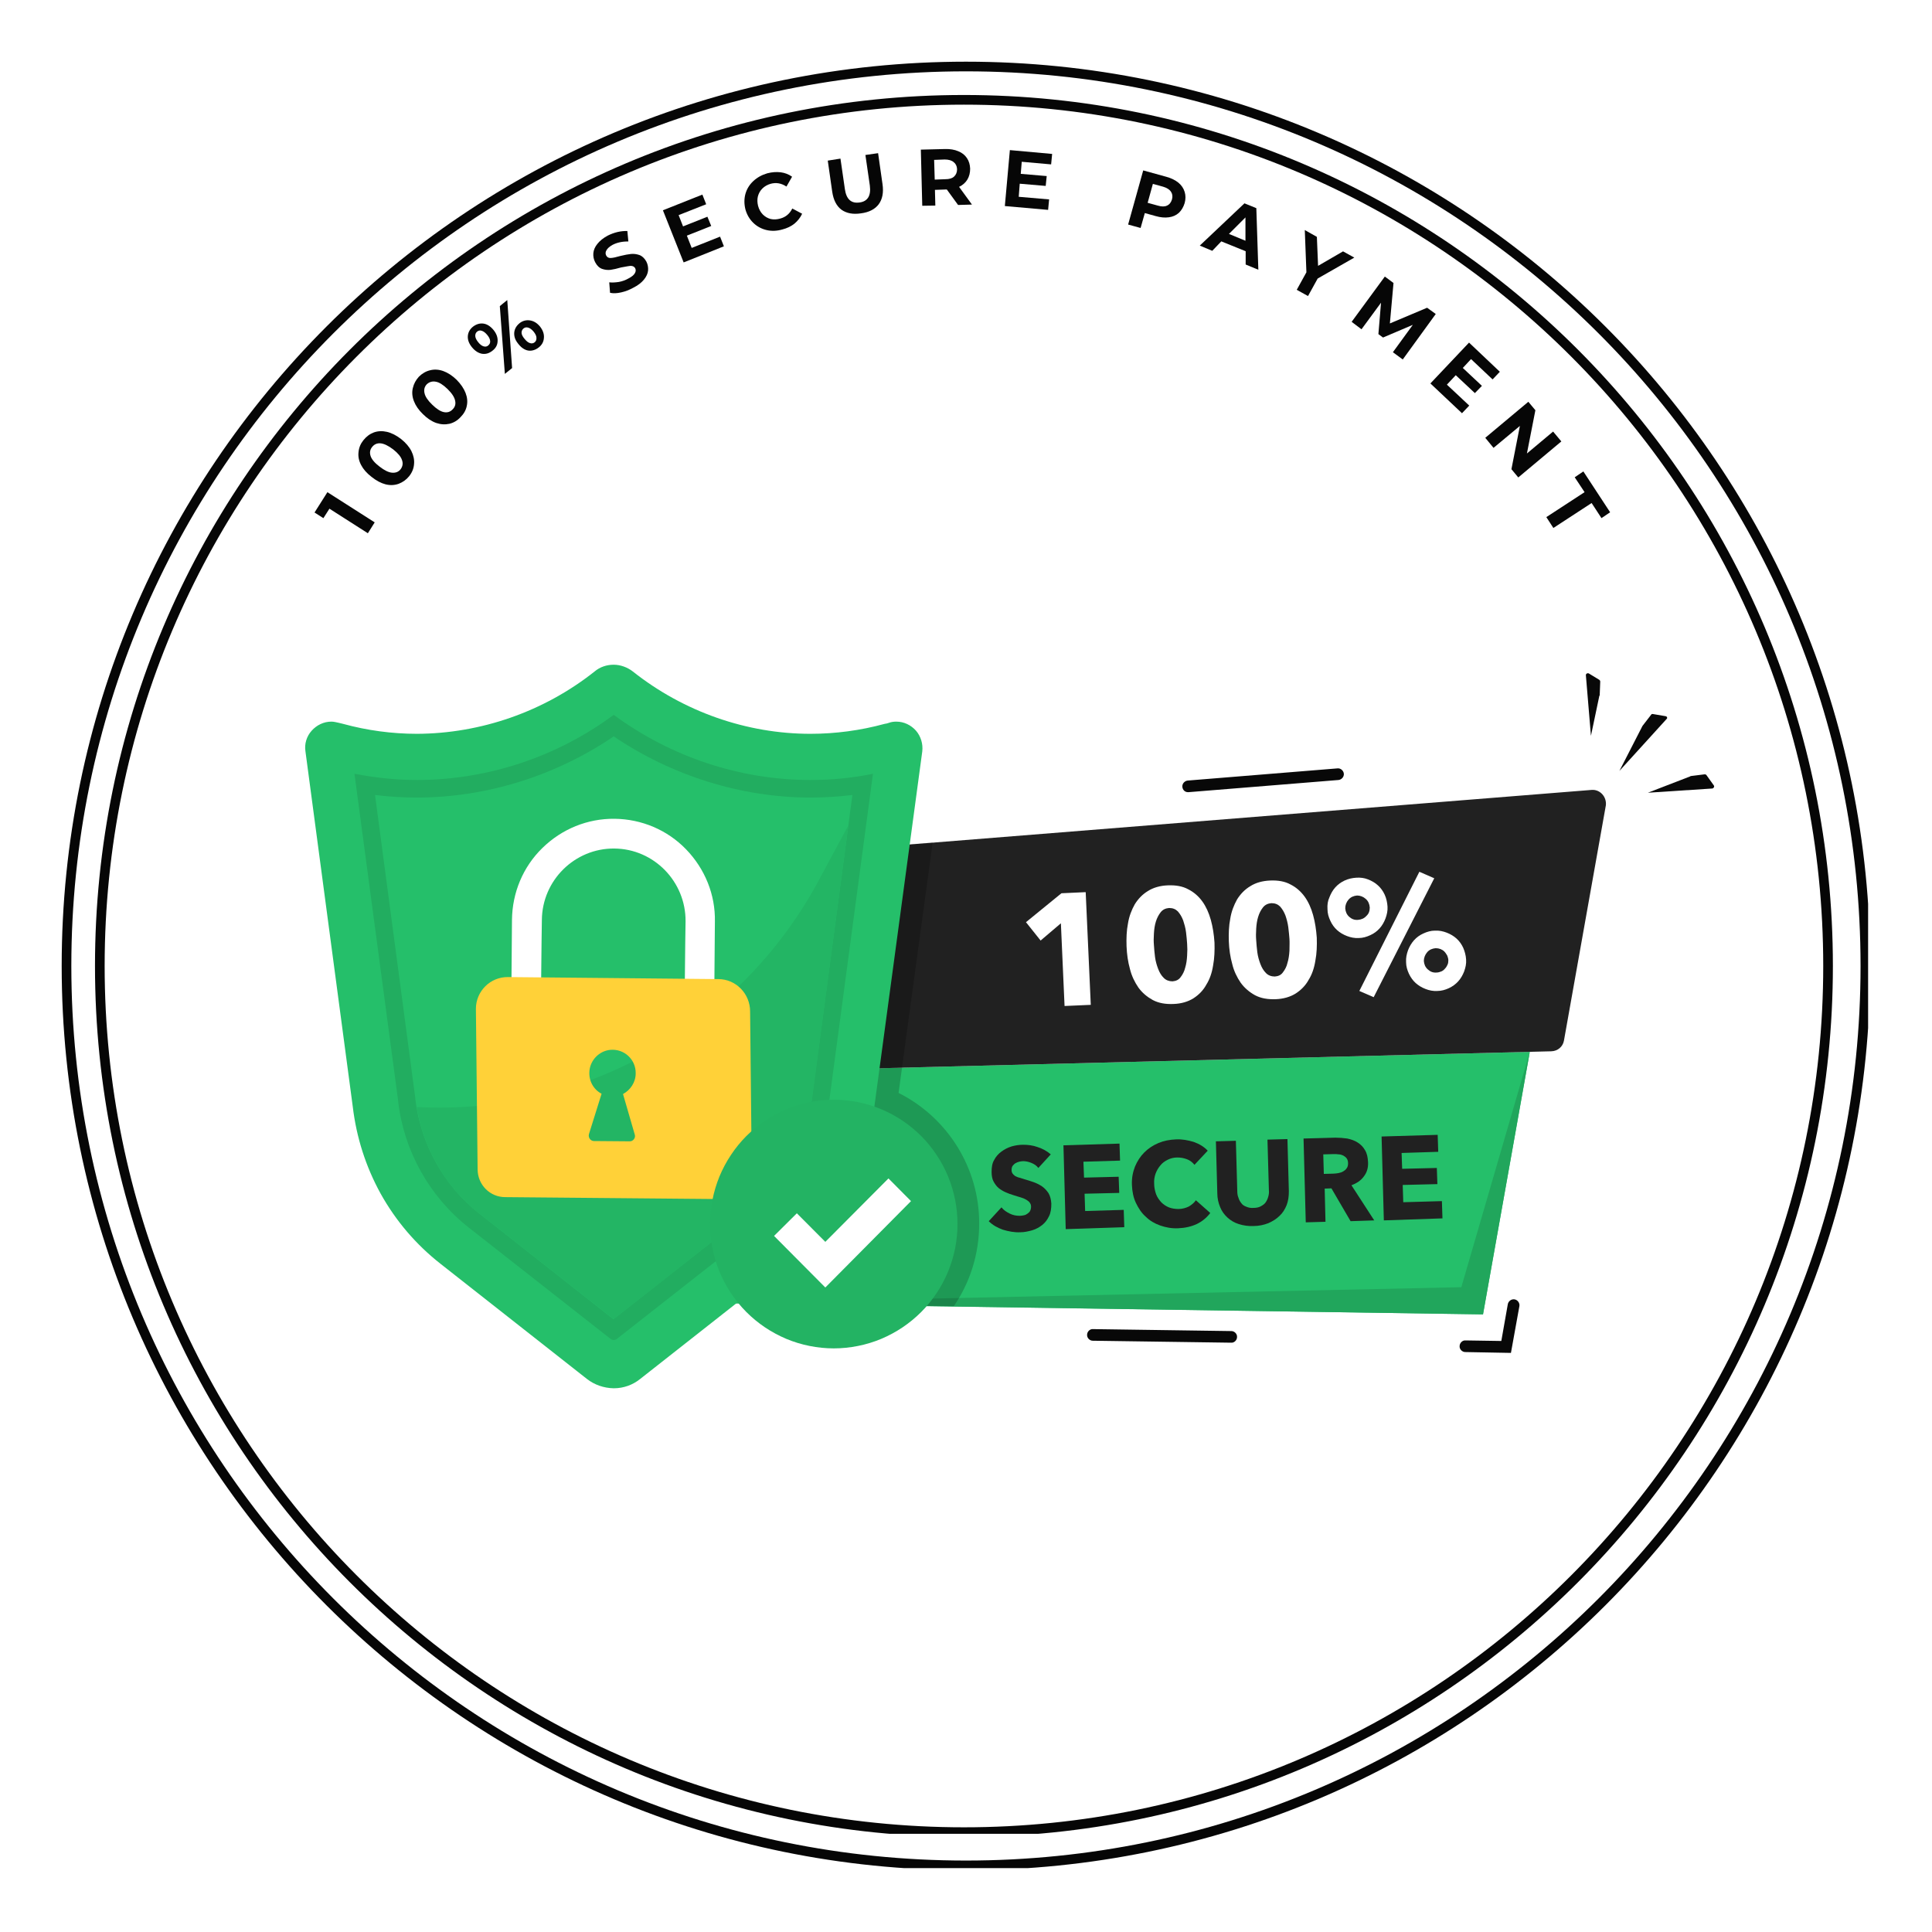
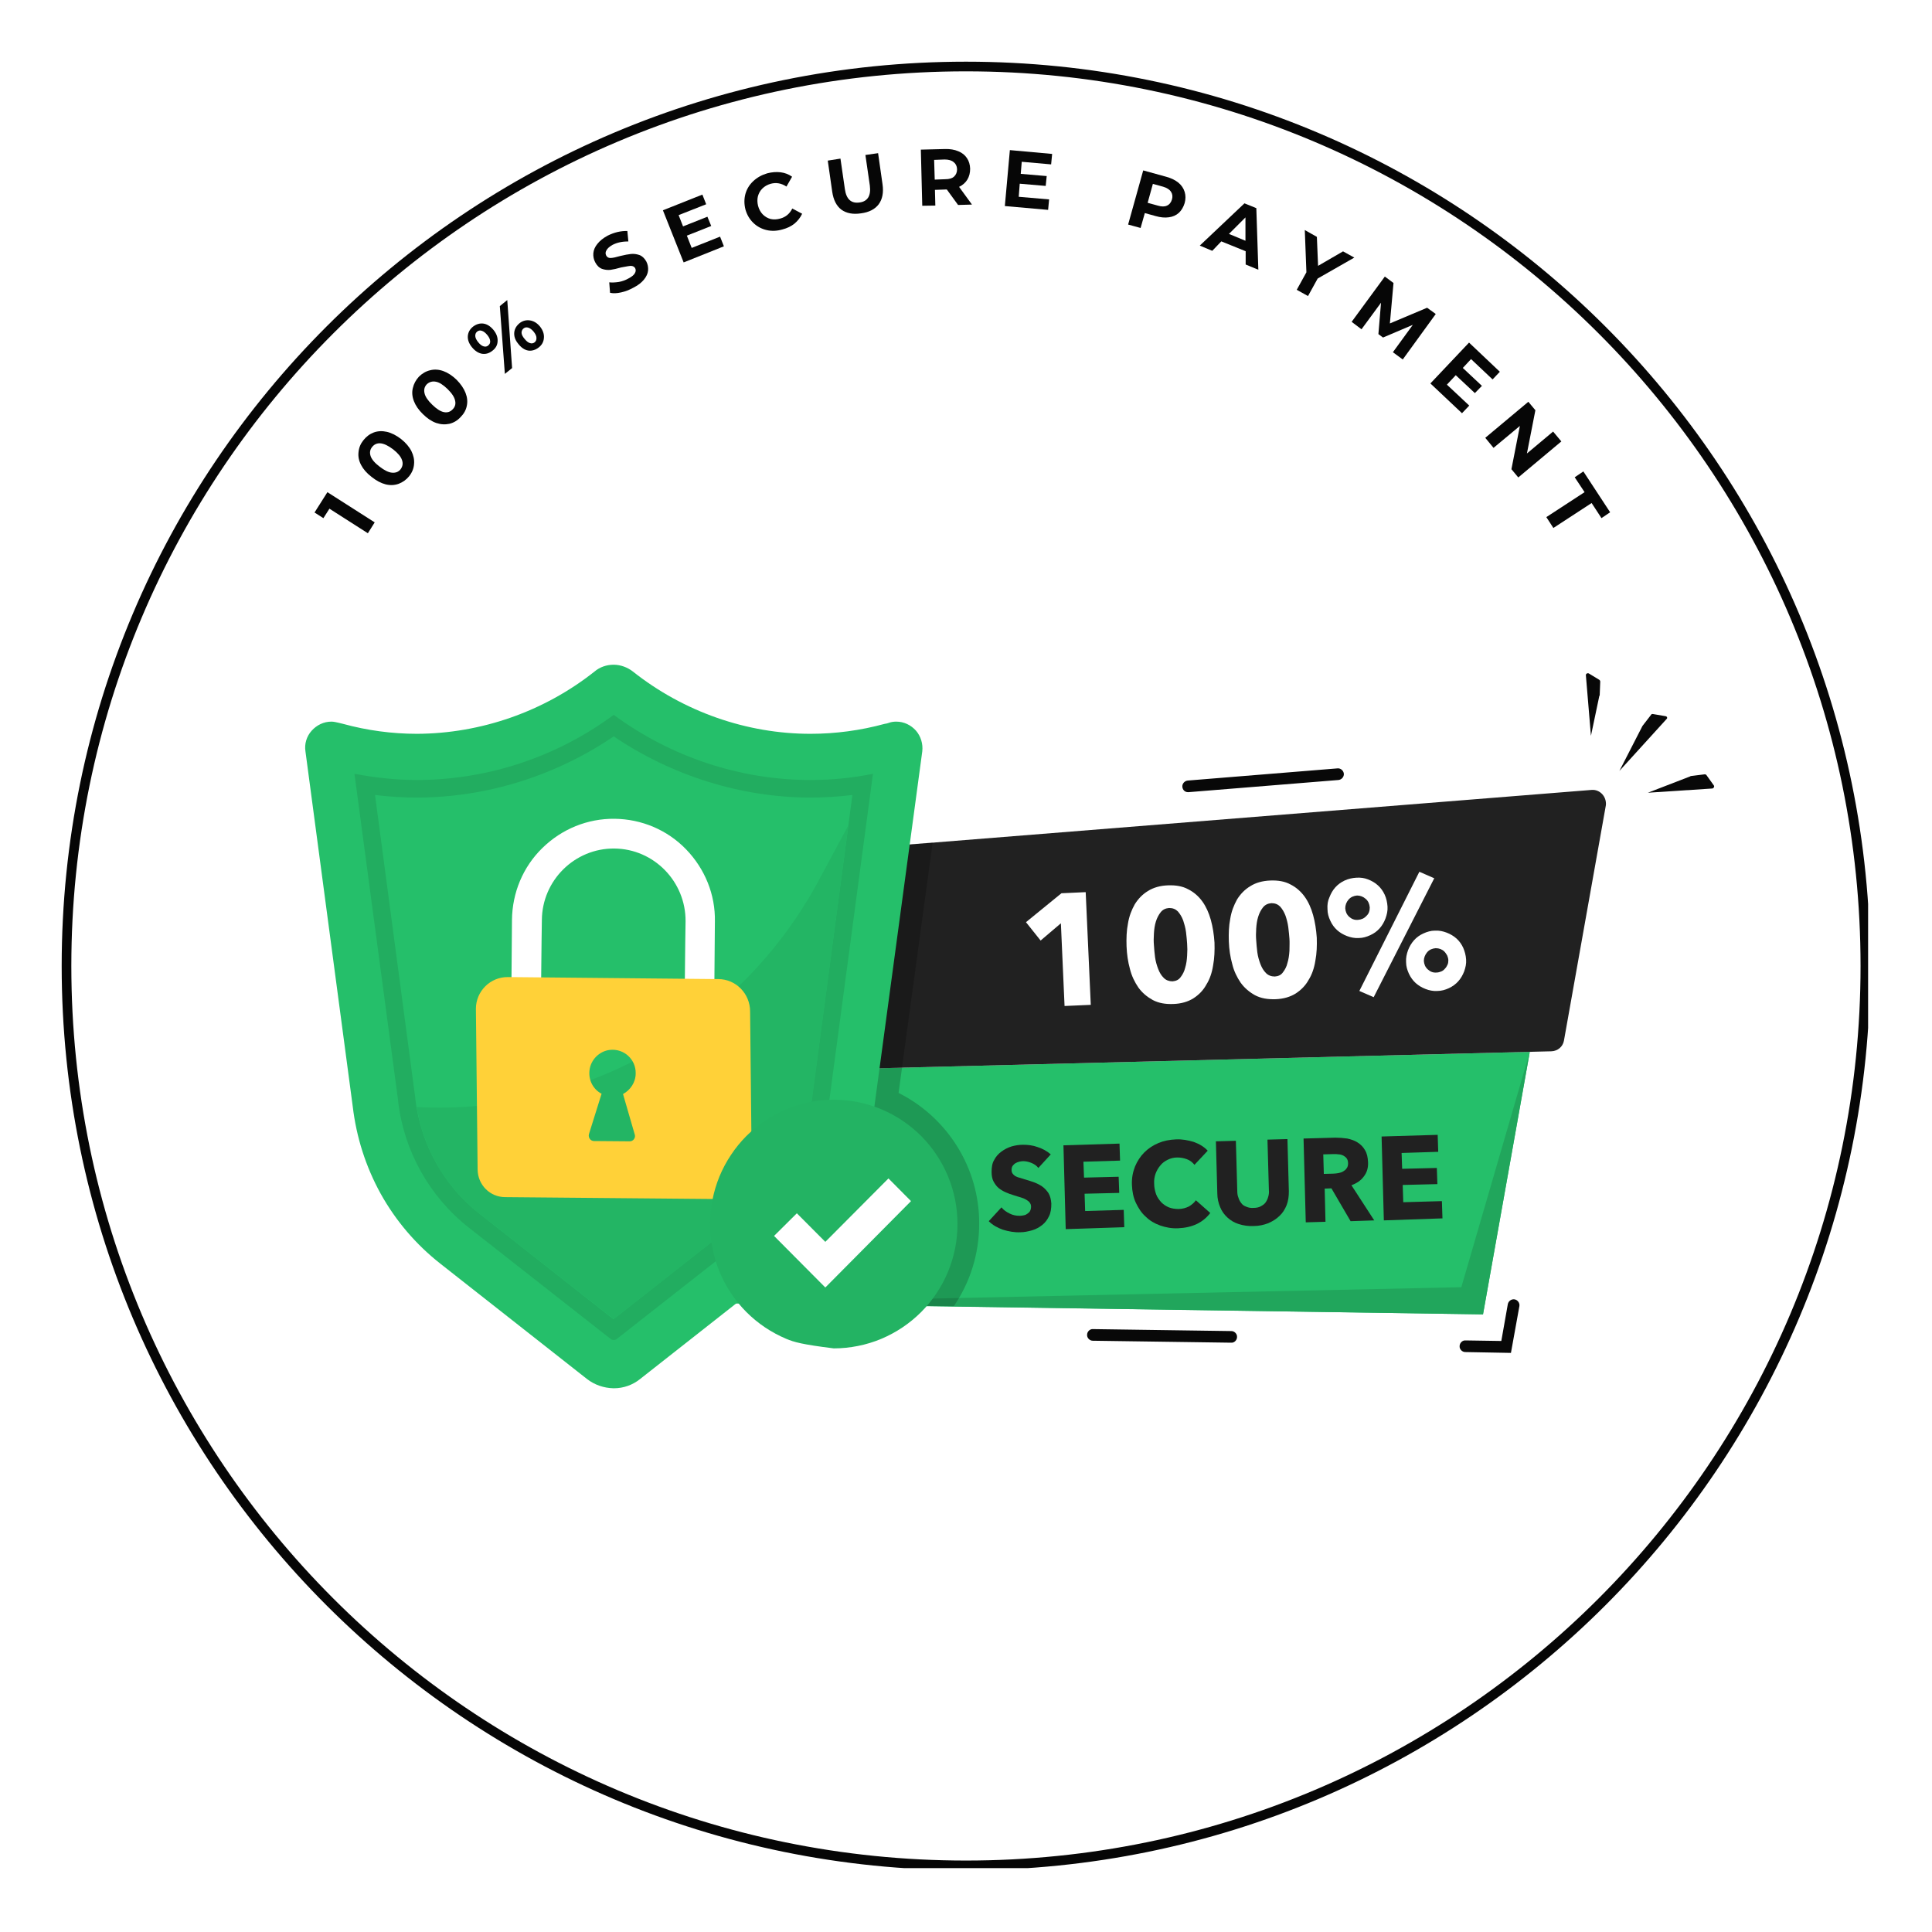
<svg xmlns="http://www.w3.org/2000/svg" width="200" zoomAndPan="magnify" viewBox="0 0 150 150" height="200" preserveAspectRatio="xMidYMid meet" version="1.0">
  <defs>
    <g />
    <clipPath id="2af93ab5d1">
      <path d="M 4.789 4.789 L 145.039 4.789 L 145.039 145.039 L 4.789 145.039 Z M 4.789 4.789 " clip-rule="nonzero" />
    </clipPath>
    <clipPath id="79a8f831c1">
      <path d="M 74.996 4.789 C 36.219 4.789 4.789 36.219 4.789 74.996 C 4.789 113.77 36.219 145.203 74.996 145.203 C 113.77 145.203 145.203 113.77 145.203 74.996 C 145.203 36.219 113.77 4.789 74.996 4.789 Z M 74.996 4.789 " clip-rule="nonzero" />
    </clipPath>
    <clipPath id="3916763eeb">
      <path d="M 7.375 7.375 L 142.375 7.375 L 142.375 142.375 L 7.375 142.375 Z M 7.375 7.375 " clip-rule="nonzero" />
    </clipPath>
    <clipPath id="e1f5c8bb0f">
-       <path d="M 74.84 7.375 C 37.578 7.375 7.375 37.652 7.375 74.996 C 7.375 112.344 37.578 142.621 74.84 142.621 C 112.098 142.621 142.305 112.344 142.305 74.996 C 142.305 37.652 112.098 7.375 74.84 7.375 Z M 74.84 7.375 " clip-rule="nonzero" />
-     </clipPath>
+       </clipPath>
    <clipPath id="7256e36668">
      <path d="M 127 60 L 133.125 60 L 133.125 62 L 127 62 Z M 127 60 " clip-rule="nonzero" />
    </clipPath>
    <clipPath id="2c7de5e063">
      <path d="M 23.625 51.574 L 72 51.574 L 72 107.824 L 23.625 107.824 Z M 23.625 51.574 " clip-rule="nonzero" />
    </clipPath>
  </defs>
  <rect x="-15" width="180" fill="#ffffff" y="-15" height="180" fill-opacity="1" />
  <rect x="-15" width="180" fill="#ffffff" y="-15" height="180" fill-opacity="1" />
  <g clip-path="url(#2af93ab5d1)">
    <g clip-path="url(#79a8f831c1)">
      <path stroke-linecap="butt" transform="matrix(0.75, 0, 0, 0.75, 4.787, 4.787)" fill="none" stroke-linejoin="miter" d="M 93.612 0.002 C 41.909 0.002 0.002 41.909 0.002 93.612 C 0.002 145.31 41.909 187.221 93.612 187.221 C 145.31 187.221 187.221 145.31 187.221 93.612 C 187.221 41.909 145.31 0.002 93.612 0.002 Z M 93.612 0.002 " stroke="#060606" stroke-width="2" stroke-opacity="1" stroke-miterlimit="4" />
    </g>
  </g>
  <g clip-path="url(#3916763eeb)">
    <g clip-path="url(#e1f5c8bb0f)">
      <path stroke-linecap="butt" transform="matrix(0.75, 0, 0, 0.75, 7.375, 7.375)" fill="none" stroke-linejoin="miter" d="M 89.954 0.001 C 40.271 0.001 0 40.37 0 90.162 C 0 139.959 40.271 180.329 89.954 180.329 C 139.631 180.329 179.907 139.959 179.907 90.162 C 179.907 40.37 139.631 0.001 89.954 0.001 Z M 89.954 0.001 " stroke="#060606" stroke-width="2" stroke-opacity="1" stroke-miterlimit="4" />
    </g>
  </g>
  <path fill="#25bf6a" d="M 55.086 83.27 L 53.621 99.719 C 53.773 100.551 54.496 101.145 55.328 101.168 L 115.141 102.047 L 118.773 81.664 Z M 55.086 83.27 " fill-opacity="1" fill-rule="nonzero" />
  <path fill="#21a65c" d="M 113.457 99.938 L 56.16 101.168 L 115.141 102.047 L 118.773 81.664 Z M 113.457 99.938 " fill-opacity="1" fill-rule="nonzero" />
  <g clip-path="url(#7256e36668)">
    <path fill="#080808" d="M 131.289 60.25 L 132.359 60.117 C 132.402 60.117 132.469 60.141 132.492 60.184 L 133.059 60.977 C 133.125 61.062 133.059 61.195 132.949 61.219 L 127.941 61.547 L 131.242 60.273 C 131.242 60.25 131.266 60.25 131.289 60.25 Z M 131.289 60.25 " fill-opacity="1" fill-rule="nonzero" />
  </g>
  <path fill="#080808" d="M 127.523 56.359 L 128.203 55.48 C 128.227 55.434 128.27 55.434 128.312 55.434 L 129.34 55.609 C 129.43 55.633 129.473 55.742 129.406 55.809 L 125.73 59.855 Z M 127.523 56.359 " fill-opacity="1" fill-rule="nonzero" />
  <path fill="#080808" d="M 124.199 54.008 L 124.242 52.93 C 124.242 52.863 124.223 52.82 124.156 52.773 L 123.367 52.293 C 123.258 52.227 123.105 52.312 123.129 52.445 L 123.52 57.129 L 124.176 54.008 C 124.199 54.027 124.199 54.008 124.199 54.008 Z M 124.199 54.008 " fill-opacity="1" fill-rule="nonzero" />
  <path fill="#212121" d="M 123.586 61.328 L 63.379 66.145 L 55.109 83.27 L 120.457 81.621 C 120.941 81.602 121.332 81.27 121.422 80.809 L 124.68 62.516 C 124.746 61.855 124.223 61.285 123.586 61.328 Z M 123.586 61.328 " fill-opacity="1" fill-rule="nonzero" />
  <path fill="#080808" d="M 92.234 61.504 C 91.996 61.504 91.82 61.328 91.797 61.086 C 91.777 60.844 91.973 60.625 92.215 60.602 L 103.852 59.656 C 104.094 59.637 104.312 59.832 104.336 60.074 C 104.355 60.316 104.16 60.535 103.918 60.559 L 92.277 61.504 C 92.277 61.504 92.258 61.504 92.234 61.504 Z M 92.234 61.504 " fill-opacity="1" fill-rule="nonzero" />
  <path fill="#080808" d="M 113.762 104.973 C 113.523 104.973 113.305 104.754 113.324 104.512 C 113.324 104.27 113.543 104.047 113.785 104.07 L 116.562 104.113 L 117.066 101.258 C 117.109 101.016 117.352 100.84 117.594 100.883 C 117.832 100.926 118.008 101.168 117.965 101.41 L 117.309 105.039 Z M 113.762 104.973 " fill-opacity="1" fill-rule="nonzero" />
  <path fill="#080808" d="M 84.84 104.094 C 84.602 104.094 84.383 103.871 84.402 103.629 C 84.402 103.391 84.621 103.168 84.863 103.191 L 95.605 103.344 C 95.844 103.344 96.062 103.566 96.043 103.809 C 96.043 104.047 95.824 104.27 95.582 104.246 Z M 84.84 104.094 " fill-opacity="1" fill-rule="nonzero" />
  <path fill="#ffffff" d="M 82.652 78.105 L 82.367 71.684 L 80.793 73.023 L 79.656 71.598 L 82.41 69.352 L 84.293 69.266 L 84.688 78.016 Z M 82.652 78.105 " fill-opacity="1" fill-rule="nonzero" />
  <path fill="#ffffff" d="M 94.293 73.18 C 94.312 73.793 94.293 74.387 94.184 74.961 C 94.094 75.531 93.922 76.035 93.656 76.453 C 93.418 76.895 93.066 77.246 92.652 77.512 C 92.234 77.773 91.711 77.93 91.098 77.949 C 90.484 77.973 89.961 77.883 89.5 77.641 C 89.062 77.398 88.691 77.094 88.387 76.676 C 88.102 76.258 87.859 75.773 87.727 75.223 C 87.574 74.676 87.488 74.082 87.465 73.465 C 87.445 72.848 87.465 72.254 87.574 71.707 C 87.664 71.133 87.859 70.648 88.102 70.211 C 88.363 69.793 88.691 69.441 89.129 69.176 C 89.543 68.914 90.07 68.758 90.684 68.738 C 91.293 68.715 91.82 68.805 92.258 69.047 C 92.695 69.266 93.066 69.594 93.352 69.992 C 93.637 70.387 93.855 70.871 94.008 71.418 C 94.16 71.969 94.25 72.543 94.293 73.18 Z M 92.168 73.266 C 92.148 73.004 92.125 72.695 92.082 72.367 C 92.039 72.035 91.949 71.727 91.863 71.465 C 91.754 71.18 91.621 70.957 91.449 70.762 C 91.273 70.586 91.055 70.496 90.77 70.496 C 90.508 70.52 90.289 70.605 90.113 70.828 C 89.961 71.023 89.828 71.266 89.742 71.551 C 89.652 71.836 89.609 72.145 89.59 72.477 C 89.566 72.805 89.566 73.113 89.59 73.375 C 89.609 73.664 89.633 73.969 89.676 74.301 C 89.719 74.629 89.809 74.938 89.918 75.223 C 90.027 75.508 90.156 75.73 90.355 75.926 C 90.527 76.102 90.77 76.191 91.031 76.191 C 91.293 76.168 91.512 76.082 91.668 75.859 C 91.82 75.664 91.949 75.422 92.016 75.137 C 92.105 74.852 92.148 74.543 92.168 74.191 C 92.191 73.859 92.191 73.551 92.168 73.266 Z M 92.168 73.266 " fill-opacity="1" fill-rule="nonzero" />
  <path fill="#ffffff" d="M 102.234 72.805 C 102.254 73.422 102.234 74.016 102.125 74.586 C 102.035 75.156 101.863 75.664 101.598 76.082 C 101.359 76.52 101.008 76.871 100.594 77.137 C 100.176 77.398 99.652 77.555 99.039 77.578 C 98.426 77.598 97.902 77.512 97.441 77.27 C 97.004 77.027 96.633 76.719 96.328 76.301 C 96.043 75.883 95.801 75.398 95.672 74.852 C 95.516 74.301 95.43 73.707 95.406 73.09 C 95.387 72.477 95.406 71.883 95.516 71.332 C 95.605 70.762 95.801 70.277 96.043 69.836 C 96.305 69.418 96.633 69.066 97.07 68.805 C 97.484 68.539 98.012 68.387 98.625 68.363 C 99.238 68.34 99.762 68.43 100.199 68.672 C 100.637 68.891 101.008 69.223 101.293 69.617 C 101.578 70.012 101.797 70.496 101.949 71.047 C 102.102 71.598 102.191 72.188 102.234 72.805 Z M 100.113 72.895 C 100.09 72.629 100.066 72.32 100.023 71.992 C 99.98 71.66 99.895 71.355 99.805 71.09 C 99.695 70.805 99.566 70.586 99.391 70.387 C 99.215 70.211 98.996 70.121 98.711 70.121 C 98.449 70.145 98.23 70.234 98.055 70.453 C 97.902 70.648 97.77 70.891 97.684 71.18 C 97.594 71.465 97.551 71.773 97.531 72.102 C 97.508 72.43 97.508 72.738 97.531 73.004 C 97.551 73.289 97.574 73.598 97.617 73.926 C 97.66 74.258 97.75 74.562 97.859 74.852 C 97.969 75.137 98.098 75.355 98.297 75.555 C 98.469 75.73 98.711 75.816 98.973 75.816 C 99.238 75.797 99.457 75.707 99.609 75.488 C 99.762 75.289 99.895 75.047 99.957 74.762 C 100.047 74.477 100.09 74.168 100.113 73.816 C 100.113 73.488 100.133 73.18 100.113 72.895 Z M 100.113 72.895 " fill-opacity="1" fill-rule="nonzero" />
  <path fill="#ffffff" d="M 107.727 70.387 C 107.746 70.715 107.68 71.004 107.57 71.309 C 107.461 71.598 107.309 71.859 107.113 72.078 C 106.914 72.301 106.676 72.477 106.391 72.605 C 106.105 72.738 105.801 72.828 105.492 72.828 C 105.164 72.848 104.859 72.781 104.574 72.672 C 104.289 72.562 104.027 72.41 103.809 72.211 C 103.59 72.012 103.414 71.773 103.285 71.484 C 103.152 71.199 103.066 70.914 103.066 70.586 C 103.043 70.254 103.086 69.945 103.219 69.66 C 103.328 69.375 103.48 69.109 103.676 68.891 C 103.875 68.672 104.113 68.496 104.398 68.363 C 104.684 68.23 104.992 68.164 105.297 68.145 C 105.625 68.121 105.93 68.164 106.215 68.277 C 106.5 68.387 106.762 68.539 106.98 68.738 C 107.199 68.934 107.375 69.176 107.508 69.465 C 107.637 69.75 107.703 70.055 107.727 70.387 Z M 106.348 70.453 C 106.324 70.188 106.238 69.969 106.039 69.793 C 105.844 69.617 105.602 69.527 105.363 69.527 C 105.102 69.551 104.883 69.641 104.707 69.836 C 104.531 70.035 104.445 70.277 104.445 70.52 C 104.465 70.781 104.555 71.004 104.75 71.18 C 104.945 71.355 105.164 71.441 105.43 71.418 C 105.691 71.398 105.91 71.309 106.086 71.113 C 106.281 70.938 106.348 70.715 106.348 70.453 Z M 106.652 77.422 L 105.539 76.938 L 110.199 67.684 L 111.355 68.188 Z M 113.828 74.496 C 113.852 74.828 113.785 75.113 113.676 75.422 C 113.566 75.707 113.414 75.973 113.215 76.191 C 113.02 76.41 112.777 76.586 112.496 76.719 C 112.211 76.852 111.902 76.938 111.598 76.938 C 111.27 76.961 110.965 76.895 110.68 76.785 C 110.395 76.676 110.133 76.52 109.914 76.324 C 109.695 76.125 109.52 75.883 109.387 75.598 C 109.258 75.312 109.168 75.027 109.168 74.695 C 109.148 74.367 109.211 74.082 109.32 73.773 C 109.43 73.488 109.586 73.223 109.781 73.004 C 109.98 72.781 110.219 72.605 110.504 72.477 C 110.789 72.344 111.094 72.254 111.402 72.254 C 111.73 72.234 112.035 72.301 112.32 72.41 C 112.605 72.52 112.867 72.672 113.086 72.871 C 113.305 73.07 113.48 73.312 113.609 73.598 C 113.719 73.859 113.809 74.168 113.828 74.496 Z M 112.449 74.562 C 112.449 74.434 112.406 74.301 112.363 74.191 C 112.297 74.082 112.23 73.969 112.145 73.883 C 112.059 73.793 111.949 73.727 111.84 73.684 C 111.73 73.641 111.598 73.617 111.465 73.617 C 111.203 73.641 110.984 73.727 110.809 73.926 C 110.637 74.125 110.547 74.367 110.547 74.609 C 110.57 74.871 110.656 75.09 110.855 75.266 C 111.051 75.445 111.27 75.531 111.531 75.508 C 111.664 75.508 111.793 75.465 111.902 75.422 C 112.012 75.379 112.121 75.289 112.188 75.203 C 112.277 75.113 112.34 75.004 112.387 74.895 C 112.43 74.805 112.449 74.695 112.449 74.562 Z M 112.449 74.562 " fill-opacity="1" fill-rule="nonzero" />
  <path fill="#212121" d="M 80.617 90.68 C 80.488 90.504 80.289 90.371 80.07 90.285 C 79.852 90.195 79.633 90.152 79.438 90.152 C 79.328 90.152 79.219 90.176 79.129 90.195 C 79.02 90.219 78.934 90.262 78.848 90.309 C 78.758 90.352 78.691 90.438 78.629 90.504 C 78.562 90.594 78.539 90.703 78.539 90.836 C 78.539 90.945 78.562 91.031 78.605 91.098 C 78.648 91.164 78.715 91.23 78.801 91.297 C 78.891 91.34 79 91.406 79.129 91.43 C 79.262 91.473 79.395 91.516 79.547 91.559 C 79.766 91.625 80.004 91.691 80.246 91.781 C 80.488 91.867 80.707 91.977 80.902 92.109 C 81.098 92.242 81.273 92.438 81.406 92.637 C 81.535 92.855 81.602 93.121 81.625 93.449 C 81.625 93.824 81.582 94.156 81.449 94.418 C 81.316 94.703 81.145 94.926 80.926 95.102 C 80.707 95.277 80.441 95.43 80.137 95.52 C 79.832 95.605 79.523 95.672 79.219 95.672 C 78.758 95.695 78.301 95.605 77.863 95.473 C 77.426 95.32 77.051 95.102 76.766 94.812 L 77.754 93.738 C 77.906 93.934 78.125 94.09 78.387 94.219 C 78.648 94.352 78.91 94.395 79.176 94.395 C 79.285 94.395 79.395 94.375 79.504 94.352 C 79.613 94.332 79.699 94.285 79.785 94.219 C 79.875 94.156 79.941 94.09 79.984 94 C 80.027 93.914 80.051 93.801 80.051 93.672 C 80.051 93.539 80.004 93.449 79.941 93.363 C 79.875 93.273 79.785 93.211 79.676 93.145 C 79.566 93.078 79.414 93.012 79.262 92.969 C 79.086 92.922 78.891 92.855 78.691 92.793 C 78.473 92.727 78.277 92.66 78.082 92.57 C 77.883 92.484 77.707 92.375 77.535 92.242 C 77.379 92.109 77.25 91.934 77.141 91.734 C 77.031 91.539 76.988 91.273 76.988 90.988 C 76.988 90.637 77.031 90.309 77.184 90.066 C 77.316 89.801 77.512 89.582 77.754 89.406 C 77.992 89.23 78.254 89.098 78.539 89.008 C 78.848 88.922 79.129 88.879 79.438 88.879 C 79.809 88.879 80.18 88.922 80.551 89.055 C 80.945 89.184 81.273 89.359 81.582 89.625 Z M 80.617 90.68 " fill-opacity="1" fill-rule="nonzero" />
  <path fill="#212121" d="M 82.742 95.43 L 82.566 88.922 L 86.918 88.789 L 86.961 90.109 L 84.117 90.195 L 84.164 91.43 L 86.852 91.363 L 86.898 92.617 L 84.207 92.68 L 84.25 94.023 L 87.246 93.934 L 87.289 95.277 Z M 82.742 95.43 " fill-opacity="1" fill-rule="nonzero" />
  <path fill="#212121" d="M 92.914 95.035 C 92.496 95.23 92.016 95.34 91.469 95.363 C 90.965 95.387 90.508 95.297 90.07 95.145 C 89.633 94.988 89.262 94.77 88.953 94.461 C 88.625 94.176 88.387 93.801 88.188 93.387 C 87.992 92.969 87.902 92.504 87.883 92 C 87.859 91.473 87.949 91.012 88.121 90.57 C 88.297 90.152 88.539 89.777 88.844 89.473 C 89.152 89.164 89.523 88.922 89.938 88.746 C 90.355 88.57 90.812 88.48 91.316 88.461 C 91.777 88.438 92.234 88.527 92.672 88.656 C 93.109 88.812 93.484 89.031 93.766 89.34 L 92.738 90.438 C 92.586 90.242 92.387 90.086 92.148 90 C 91.906 89.91 91.668 89.867 91.402 89.867 C 91.121 89.867 90.879 89.934 90.66 90.043 C 90.441 90.152 90.246 90.285 90.09 90.484 C 89.938 90.66 89.809 90.879 89.719 91.121 C 89.633 91.363 89.59 91.625 89.609 91.91 C 89.609 92.199 89.676 92.484 89.762 92.727 C 89.852 92.969 90.004 93.164 90.156 93.34 C 90.332 93.516 90.527 93.648 90.746 93.738 C 90.965 93.824 91.23 93.867 91.492 93.867 C 91.797 93.867 92.082 93.781 92.301 93.672 C 92.52 93.539 92.715 93.387 92.848 93.188 L 93.965 94.176 C 93.68 94.551 93.328 94.836 92.914 95.035 Z M 92.914 95.035 " fill-opacity="1" fill-rule="nonzero" />
  <path fill="#212121" d="M 99.895 93.562 C 99.762 93.891 99.586 94.176 99.348 94.395 C 99.105 94.637 98.82 94.812 98.469 94.969 C 98.121 95.102 97.75 95.188 97.332 95.188 C 96.918 95.211 96.523 95.145 96.172 95.035 C 95.824 94.926 95.539 94.75 95.297 94.527 C 95.059 94.309 94.859 94.043 94.73 93.715 C 94.598 93.406 94.512 93.031 94.512 92.66 L 94.402 88.613 L 95.953 88.57 L 96.062 92.484 C 96.062 92.66 96.086 92.836 96.152 92.988 C 96.195 93.145 96.281 93.297 96.371 93.406 C 96.457 93.539 96.59 93.625 96.766 93.691 C 96.918 93.758 97.113 93.801 97.332 93.781 C 97.551 93.781 97.75 93.738 97.902 93.648 C 98.055 93.562 98.188 93.473 98.273 93.34 C 98.359 93.207 98.426 93.078 98.469 92.902 C 98.516 92.746 98.535 92.57 98.516 92.395 L 98.406 88.48 L 99.957 88.438 L 100.066 92.484 C 100.066 92.879 100.023 93.23 99.895 93.562 Z M 99.895 93.562 " fill-opacity="1" fill-rule="nonzero" />
  <path fill="#212121" d="M 104.859 94.812 L 103.371 92.262 L 102.848 92.285 L 102.91 94.859 L 101.379 94.902 L 101.207 88.395 L 103.676 88.328 C 103.984 88.328 104.289 88.352 104.598 88.395 C 104.902 88.461 105.164 88.547 105.406 88.703 C 105.648 88.855 105.844 89.055 105.977 89.297 C 106.129 89.539 106.195 89.844 106.215 90.219 C 106.238 90.66 106.129 91.031 105.887 91.34 C 105.668 91.648 105.34 91.867 104.926 92.023 L 106.695 94.75 Z M 104.664 90.309 C 104.664 90.152 104.617 90.02 104.555 89.934 C 104.488 89.844 104.398 89.777 104.289 89.715 C 104.18 89.668 104.07 89.625 103.941 89.625 C 103.809 89.602 103.699 89.602 103.566 89.602 L 102.738 89.625 L 102.781 91.141 L 103.523 91.121 C 103.656 91.121 103.785 91.098 103.918 91.078 C 104.051 91.055 104.18 91.012 104.289 90.945 C 104.398 90.879 104.488 90.812 104.555 90.703 C 104.641 90.594 104.664 90.461 104.664 90.309 Z M 104.664 90.309 " fill-opacity="1" fill-rule="nonzero" />
  <path fill="#212121" d="M 107.441 94.75 L 107.266 88.238 L 111.621 88.109 L 111.664 89.426 L 108.82 89.516 L 108.863 90.746 L 111.555 90.68 L 111.598 91.934 L 108.906 92 L 108.949 93.34 L 111.949 93.254 L 111.992 94.594 Z M 107.441 94.75 " fill-opacity="1" fill-rule="nonzero" />
  <path fill="#000000" d="M 69.766 84.855 L 72.414 65.418 L 70.621 65.551 L 46.074 65.812 L 57.273 101.102 L 71.934 101.387 L 74.055 101.41 C 75.301 99.586 76.023 97.387 76.023 95.012 C 76.047 90.703 73.574 86.766 69.766 84.855 Z M 69.766 84.855 " fill-opacity="0.2" fill-rule="nonzero" />
  <g clip-path="url(#2c7de5e063)">
    <path fill="#25bf6a" d="M 71.121 56.734 C 70.73 56.293 70.184 56.027 69.59 56.027 C 69.395 56.027 69.199 56.051 69.023 56.117 C 68.914 56.16 68.805 56.184 68.672 56.203 C 66.812 56.711 64.867 56.973 62.918 56.973 C 57.973 56.973 53.074 55.258 49.137 52.137 C 48.719 51.809 48.172 51.609 47.648 51.609 C 47.102 51.609 46.574 51.785 46.16 52.137 C 42.223 55.258 37.32 56.953 32.375 56.973 C 30.43 56.973 28.504 56.711 26.645 56.203 C 26.535 56.184 26.426 56.141 26.293 56.117 C 26.098 56.074 25.922 56.027 25.727 56.027 C 25.137 56.027 24.59 56.293 24.195 56.734 C 23.801 57.172 23.625 57.766 23.715 58.336 L 27.387 85.91 C 27.672 88.305 28.395 90.57 29.555 92.68 C 30.734 94.793 32.289 96.617 34.191 98.113 L 45.57 107.062 C 46.16 107.523 46.883 107.766 47.625 107.785 L 47.668 107.785 C 48.414 107.785 49.137 107.523 49.703 107.062 L 61.082 98.113 C 62.984 96.617 64.539 94.793 65.719 92.68 C 66.879 90.57 67.621 88.305 67.887 85.91 L 71.605 58.336 C 71.672 57.766 71.496 57.172 71.121 56.734 Z M 71.121 56.734 " fill-opacity="1" fill-rule="nonzero" />
  </g>
  <path fill="#22ad60" d="M 36.379 95.297 C 33.34 92.902 31.348 89.34 30.91 85.492 L 30.91 85.449 L 27.52 60.074 C 29.117 60.383 30.734 60.559 32.375 60.559 C 37.824 60.559 43.227 58.777 47.648 55.5 C 52.09 58.777 57.473 60.559 62.918 60.559 C 64.559 60.559 66.18 60.406 67.777 60.074 L 64.383 85.469 L 64.383 85.492 C 63.945 89.34 61.957 92.922 58.914 95.297 L 47.91 103.938 C 47.758 104.07 47.539 104.07 47.387 103.938 Z M 36.379 95.297 " fill-opacity="1" fill-rule="nonzero" />
  <path fill="#25bf6a" d="M 37.211 94.219 C 34.457 92.066 32.66 88.812 32.246 85.336 L 32.246 85.273 L 29.117 61.723 C 30.188 61.855 31.281 61.922 32.375 61.922 C 37.758 61.922 43.164 60.227 47.648 57.172 C 52.156 60.227 57.559 61.922 62.918 61.922 C 64.012 61.922 65.086 61.855 66.18 61.723 L 63.027 85.316 L 63.027 85.336 C 62.633 88.832 60.82 92.066 58.062 94.219 L 47.625 102.422 Z M 37.211 94.219 " fill-opacity="1" fill-rule="nonzero" />
  <path fill="#23b564" d="M 37.211 94.219 C 34.629 92.199 32.879 89.207 32.355 85.953 C 32.945 85.977 33.535 85.996 34.129 85.996 C 40.145 85.996 46.074 84.348 51.258 81.246 C 56.465 78.125 60.73 73.664 63.598 68.297 L 65.871 64.074 L 63.051 85.316 L 63.051 85.336 C 62.656 88.832 60.84 92.066 58.082 94.219 L 47.648 102.422 Z M 37.211 94.219 " fill-opacity="1" fill-rule="nonzero" />
  <path fill="#ffffff" d="M 53.27 65.945 C 51.805 64.43 49.812 63.594 47.715 63.57 C 45.613 63.547 43.621 64.363 42.113 65.836 C 40.602 67.309 39.773 69.309 39.75 71.418 L 39.684 79.336 L 41.98 79.355 L 42.047 73.047 L 42.07 71.441 C 42.09 68.34 44.629 65.855 47.691 65.879 C 50.777 65.902 53.25 68.453 53.227 71.531 L 53.203 73.137 L 53.16 77.137 L 53.141 79.445 L 55.438 79.469 L 55.504 71.551 C 55.547 69.465 54.734 67.461 53.27 65.945 Z M 53.27 65.945 " fill-opacity="1" fill-rule="nonzero" />
  <path fill="#ffd138" d="M 55.766 76.016 L 39.445 75.859 C 38.066 75.84 36.949 76.961 36.949 78.324 L 37.082 90.812 C 37.102 92 38.043 92.945 39.227 92.945 L 56.203 93.098 C 57.406 93.098 58.391 92.133 58.367 90.922 L 58.238 78.523 C 58.238 77.16 57.145 76.016 55.766 76.016 Z M 48.895 88.613 L 46.117 88.59 C 45.855 88.59 45.656 88.328 45.723 88.062 L 46.707 84.918 C 46.074 84.59 45.68 83.887 45.766 83.117 C 45.855 82.281 46.531 81.602 47.363 81.512 C 48.457 81.402 49.375 82.258 49.355 83.336 C 49.355 84.039 48.938 84.633 48.371 84.941 L 49.289 88.109 C 49.355 88.352 49.156 88.613 48.895 88.613 Z M 48.895 88.613 " fill-opacity="1" fill-rule="nonzero" />
-   <path fill="#23b363" d="M 74.34 95.035 C 74.34 95.668 74.277 96.297 74.156 96.918 C 74.031 97.539 73.848 98.141 73.609 98.727 C 73.367 99.312 73.07 99.871 72.719 100.395 C 72.371 100.922 71.973 101.41 71.527 101.859 C 71.078 102.309 70.594 102.707 70.07 103.059 C 69.547 103.41 68.992 103.707 68.41 103.953 C 67.828 104.195 67.227 104.379 66.609 104.5 C 65.988 104.625 65.363 104.688 64.734 104.688 C 64.105 104.688 63.48 104.625 62.859 104.5 C 62.242 104.379 61.641 104.195 61.059 103.953 C 60.477 103.707 59.922 103.41 59.398 103.059 C 58.875 102.707 58.391 102.309 57.941 101.859 C 57.496 101.41 57.098 100.922 56.75 100.395 C 56.398 99.871 56.102 99.312 55.859 98.727 C 55.621 98.141 55.438 97.539 55.316 96.918 C 55.191 96.297 55.129 95.668 55.129 95.035 C 55.129 94.398 55.191 93.773 55.316 93.152 C 55.438 92.527 55.621 91.926 55.859 91.34 C 56.102 90.754 56.398 90.199 56.75 89.672 C 57.098 89.145 57.496 88.656 57.941 88.207 C 58.391 87.762 58.875 87.359 59.398 87.008 C 59.922 86.656 60.477 86.359 61.059 86.117 C 61.641 85.875 62.242 85.691 62.859 85.566 C 63.48 85.445 64.105 85.383 64.734 85.383 C 65.363 85.383 65.988 85.445 66.609 85.566 C 67.227 85.691 67.828 85.875 68.41 86.117 C 68.992 86.359 69.547 86.656 70.07 87.008 C 70.594 87.359 71.078 87.762 71.527 88.207 C 71.973 88.656 72.371 89.145 72.719 89.672 C 73.07 90.199 73.367 90.754 73.609 91.34 C 73.848 91.926 74.031 92.527 74.156 93.152 C 74.277 93.773 74.34 94.398 74.34 95.035 Z M 74.34 95.035 " fill-opacity="1" fill-rule="nonzero" />
+   <path fill="#23b363" d="M 74.34 95.035 C 74.34 95.668 74.277 96.297 74.156 96.918 C 74.031 97.539 73.848 98.141 73.609 98.727 C 73.367 99.312 73.07 99.871 72.719 100.395 C 72.371 100.922 71.973 101.41 71.527 101.859 C 71.078 102.309 70.594 102.707 70.07 103.059 C 69.547 103.41 68.992 103.707 68.41 103.953 C 67.828 104.195 67.227 104.379 66.609 104.5 C 65.988 104.625 65.363 104.688 64.734 104.688 C 62.242 104.379 61.641 104.195 61.059 103.953 C 60.477 103.707 59.922 103.41 59.398 103.059 C 58.875 102.707 58.391 102.309 57.941 101.859 C 57.496 101.41 57.098 100.922 56.75 100.395 C 56.398 99.871 56.102 99.312 55.859 98.727 C 55.621 98.141 55.438 97.539 55.316 96.918 C 55.191 96.297 55.129 95.668 55.129 95.035 C 55.129 94.398 55.191 93.773 55.316 93.152 C 55.438 92.527 55.621 91.926 55.859 91.34 C 56.102 90.754 56.398 90.199 56.75 89.672 C 57.098 89.145 57.496 88.656 57.941 88.207 C 58.391 87.762 58.875 87.359 59.398 87.008 C 59.922 86.656 60.477 86.359 61.059 86.117 C 61.641 85.875 62.242 85.691 62.859 85.566 C 63.48 85.445 64.105 85.383 64.734 85.383 C 65.363 85.383 65.988 85.445 66.609 85.566 C 67.227 85.691 67.828 85.875 68.41 86.117 C 68.992 86.359 69.547 86.656 70.07 87.008 C 70.594 87.359 71.078 87.762 71.527 88.207 C 71.973 88.656 72.371 89.145 72.719 89.672 C 73.07 90.199 73.367 90.754 73.609 91.34 C 73.848 91.926 74.031 92.527 74.156 93.152 C 74.277 93.773 74.34 94.398 74.34 95.035 Z M 74.34 95.035 " fill-opacity="1" fill-rule="nonzero" />
  <path fill="#ffffff" d="M 68.98 91.492 L 64.078 96.418 L 61.867 94.199 L 60.098 95.957 L 64.078 99.961 L 70.73 93.254 Z M 68.98 91.492 " fill-opacity="1" fill-rule="nonzero" />
  <g fill="#060606" fill-opacity="1">
    <g transform="translate(28.061, 42.182)">
      <g>
        <path d="M -2.641 -3.969 L 1.031 -1.625 L 0.5 -0.781 L -2.484 -2.688 L -2.953 -1.953 L -3.641 -2.391 Z M -2.641 -3.969 " />
      </g>
    </g>
  </g>
  <g fill="#060606" fill-opacity="1">
    <g transform="translate(30.413, 38.575)">
      <g>
        <path d="M 1.359 -1.609 C 1.141 -1.336 0.867 -1.141 0.547 -1.016 C 0.223 -0.898 -0.113 -0.883 -0.469 -0.969 C -0.832 -1.062 -1.195 -1.254 -1.562 -1.547 C -1.938 -1.836 -2.207 -2.145 -2.375 -2.469 C -2.551 -2.801 -2.617 -3.133 -2.578 -3.469 C -2.547 -3.812 -2.422 -4.117 -2.203 -4.391 C -1.973 -4.68 -1.703 -4.883 -1.391 -5 C -1.078 -5.113 -0.738 -5.129 -0.375 -5.047 C -0.008 -4.961 0.359 -4.773 0.734 -4.484 C 1.098 -4.191 1.363 -3.879 1.531 -3.547 C 1.695 -3.211 1.766 -2.879 1.734 -2.547 C 1.711 -2.211 1.586 -1.898 1.359 -1.609 Z M 0.688 -2.141 C 0.852 -2.359 0.891 -2.598 0.797 -2.859 C 0.711 -3.117 0.484 -3.395 0.109 -3.688 C -0.273 -3.977 -0.602 -4.133 -0.875 -4.156 C -1.145 -4.176 -1.363 -4.078 -1.531 -3.859 C -1.688 -3.66 -1.723 -3.43 -1.641 -3.172 C -1.555 -2.91 -1.32 -2.633 -0.938 -2.344 C -0.562 -2.051 -0.238 -1.895 0.031 -1.875 C 0.312 -1.852 0.531 -1.941 0.688 -2.141 Z M 0.688 -2.141 " />
      </g>
    </g>
  </g>
  <g fill="#060606" fill-opacity="1">
    <g transform="translate(34.226, 33.855)">
      <g>
        <path d="M 1.531 -1.469 C 1.289 -1.207 1.004 -1.035 0.672 -0.953 C 0.336 -0.879 -0.004 -0.898 -0.359 -1.016 C -0.711 -1.141 -1.055 -1.367 -1.391 -1.703 C -1.723 -2.023 -1.957 -2.363 -2.094 -2.719 C -2.227 -3.07 -2.254 -3.41 -2.172 -3.734 C -2.098 -4.055 -1.941 -4.348 -1.703 -4.609 C -1.441 -4.867 -1.148 -5.035 -0.828 -5.109 C -0.504 -5.191 -0.164 -5.172 0.188 -5.047 C 0.539 -4.922 0.883 -4.695 1.219 -4.375 C 1.551 -4.039 1.785 -3.695 1.922 -3.344 C 2.055 -3 2.086 -2.664 2.016 -2.344 C 1.953 -2.02 1.789 -1.727 1.531 -1.469 Z M 0.906 -2.062 C 1.102 -2.25 1.172 -2.477 1.109 -2.75 C 1.055 -3.02 0.859 -3.32 0.516 -3.656 C 0.172 -3.988 -0.129 -4.176 -0.391 -4.219 C -0.66 -4.27 -0.895 -4.203 -1.094 -4.016 C -1.27 -3.828 -1.328 -3.598 -1.266 -3.328 C -1.211 -3.066 -1.016 -2.77 -0.672 -2.438 C -0.328 -2.102 -0.023 -1.91 0.234 -1.859 C 0.504 -1.805 0.727 -1.875 0.906 -2.062 Z M 0.906 -2.062 " />
      </g>
    </g>
  </g>
  <g fill="#060606" fill-opacity="1">
    <g transform="translate(38.509, 29.577)">
      <g>
        <path d="M -0.281 -2.344 C -0.531 -2.145 -0.797 -2.066 -1.078 -2.109 C -1.367 -2.16 -1.629 -2.328 -1.859 -2.609 C -2.098 -2.898 -2.207 -3.191 -2.188 -3.484 C -2.164 -3.773 -2.031 -4.02 -1.781 -4.219 C -1.52 -4.414 -1.25 -4.492 -0.969 -4.453 C -0.688 -4.41 -0.426 -4.242 -0.188 -3.953 C 0.039 -3.672 0.145 -3.379 0.125 -3.078 C 0.113 -2.785 -0.02 -2.539 -0.281 -2.344 Z M 0.297 -5.812 L 0.875 -6.281 L 1.25 -1 L 0.688 -0.547 Z M -0.609 -2.75 C -0.492 -2.844 -0.441 -2.957 -0.453 -3.094 C -0.461 -3.238 -0.535 -3.395 -0.672 -3.562 C -0.816 -3.738 -0.957 -3.848 -1.094 -3.891 C -1.227 -3.941 -1.352 -3.922 -1.469 -3.828 C -1.57 -3.742 -1.617 -3.629 -1.609 -3.484 C -1.598 -3.336 -1.52 -3.176 -1.375 -3 C -1.238 -2.832 -1.102 -2.727 -0.969 -2.688 C -0.832 -2.645 -0.711 -2.664 -0.609 -2.75 Z M 3.328 -2.609 C 3.16 -2.473 2.977 -2.391 2.781 -2.359 C 2.594 -2.328 2.406 -2.359 2.219 -2.453 C 2.039 -2.547 1.879 -2.688 1.734 -2.875 C 1.578 -3.062 1.477 -3.25 1.438 -3.438 C 1.395 -3.633 1.406 -3.82 1.469 -4 C 1.539 -4.188 1.66 -4.348 1.828 -4.484 C 2.066 -4.672 2.332 -4.742 2.625 -4.703 C 2.926 -4.66 3.191 -4.5 3.422 -4.219 C 3.648 -3.926 3.75 -3.629 3.719 -3.328 C 3.695 -3.035 3.566 -2.797 3.328 -2.609 Z M 3 -3 C 3.102 -3.082 3.148 -3.195 3.141 -3.344 C 3.141 -3.488 3.066 -3.648 2.922 -3.828 C 2.785 -3.992 2.645 -4.098 2.5 -4.141 C 2.363 -4.18 2.242 -4.16 2.141 -4.078 C 2.035 -3.992 1.984 -3.879 1.984 -3.734 C 1.992 -3.598 2.07 -3.441 2.219 -3.266 C 2.363 -3.086 2.504 -2.977 2.641 -2.938 C 2.773 -2.895 2.895 -2.914 3 -3 Z M 3 -3 " />
      </g>
    </g>
  </g>
  <g fill="#060606" fill-opacity="1">
    <g transform="translate(44.337, 25.151)">
      <g />
    </g>
  </g>
  <g fill="#060606" fill-opacity="1">
    <g transform="translate(47.411, 23.202)">
      <g>
        <path d="M 1.75 -0.859 C 1.445 -0.691 1.133 -0.57 0.812 -0.5 C 0.488 -0.426 0.203 -0.414 -0.047 -0.469 L -0.109 -1.281 C 0.117 -1.258 0.367 -1.27 0.641 -1.312 C 0.91 -1.363 1.156 -1.453 1.375 -1.578 C 1.633 -1.711 1.801 -1.848 1.875 -1.984 C 1.957 -2.117 1.969 -2.25 1.906 -2.375 C 1.852 -2.469 1.773 -2.523 1.672 -2.547 C 1.578 -2.566 1.461 -2.562 1.328 -2.531 C 1.191 -2.508 1.02 -2.477 0.812 -2.438 C 0.488 -2.344 0.211 -2.281 -0.016 -2.25 C -0.242 -2.227 -0.461 -2.254 -0.672 -2.328 C -0.891 -2.41 -1.066 -2.582 -1.203 -2.844 C -1.316 -3.062 -1.363 -3.297 -1.344 -3.547 C -1.32 -3.797 -1.219 -4.035 -1.031 -4.266 C -0.844 -4.504 -0.578 -4.719 -0.234 -4.906 C 0.016 -5.031 0.27 -5.125 0.531 -5.188 C 0.801 -5.25 1.055 -5.273 1.297 -5.266 L 1.375 -4.453 C 0.914 -4.461 0.504 -4.375 0.141 -4.188 C -0.098 -4.051 -0.254 -3.91 -0.328 -3.766 C -0.41 -3.629 -0.414 -3.492 -0.344 -3.359 C -0.27 -3.223 -0.148 -3.16 0.016 -3.172 C 0.18 -3.18 0.426 -3.234 0.75 -3.328 C 1.082 -3.41 1.359 -3.461 1.578 -3.484 C 1.797 -3.504 2.008 -3.477 2.219 -3.406 C 2.438 -3.332 2.617 -3.164 2.766 -2.906 C 2.879 -2.688 2.926 -2.453 2.906 -2.203 C 2.883 -1.961 2.773 -1.723 2.578 -1.484 C 2.379 -1.242 2.102 -1.035 1.75 -0.859 Z M 1.75 -0.859 " />
      </g>
    </g>
  </g>
  <g fill="#060606" fill-opacity="1">
    <g transform="translate(52.594, 20.561)">
      <g>
        <path d="M 3.312 -2.188 L 3.609 -1.438 L 0.484 -0.188 L -1.125 -4.234 L 1.938 -5.453 L 2.234 -4.703 L 0.094 -3.859 L 0.438 -2.984 L 2.328 -3.734 L 2.625 -3.016 L 0.734 -2.266 L 1.109 -1.312 Z M 3.312 -2.188 " />
      </g>
    </g>
  </g>
  <g fill="#060606" fill-opacity="1">
    <g transform="translate(58.216, 18.423)">
      <g>
        <path d="M 2.531 -0.609 C 2.102 -0.484 1.691 -0.469 1.297 -0.562 C 0.898 -0.656 0.555 -0.844 0.266 -1.125 C -0.023 -1.406 -0.227 -1.754 -0.344 -2.172 C -0.445 -2.586 -0.445 -2.984 -0.344 -3.359 C -0.238 -3.742 -0.035 -4.078 0.266 -4.359 C 0.566 -4.641 0.93 -4.844 1.359 -4.969 C 1.723 -5.062 2.066 -5.086 2.391 -5.047 C 2.723 -5.004 3.02 -4.891 3.281 -4.703 L 2.844 -3.938 C 2.457 -4.195 2.051 -4.27 1.625 -4.156 C 1.363 -4.082 1.145 -3.957 0.969 -3.781 C 0.801 -3.613 0.688 -3.41 0.625 -3.172 C 0.57 -2.941 0.578 -2.695 0.641 -2.438 C 0.711 -2.176 0.832 -1.957 1 -1.781 C 1.176 -1.602 1.379 -1.484 1.609 -1.422 C 1.848 -1.367 2.098 -1.379 2.359 -1.453 C 2.785 -1.566 3.098 -1.828 3.297 -2.234 L 4.062 -1.828 C 3.926 -1.535 3.727 -1.281 3.469 -1.062 C 3.207 -0.852 2.895 -0.703 2.531 -0.609 Z M 2.531 -0.609 " />
      </g>
    </g>
  </g>
  <g fill="#060606" fill-opacity="1">
    <g transform="translate(64.409, 16.845)">
      <g>
        <path d="M 2.438 -0.281 C 1.82 -0.188 1.316 -0.281 0.922 -0.562 C 0.535 -0.852 0.297 -1.32 0.203 -1.969 L -0.141 -4.375 L 0.844 -4.531 L 1.188 -2.156 C 1.301 -1.375 1.68 -1.031 2.328 -1.125 C 2.641 -1.164 2.863 -1.297 3 -1.516 C 3.133 -1.734 3.176 -2.039 3.125 -2.438 L 2.781 -4.812 L 3.766 -4.953 L 4.109 -2.547 C 4.203 -1.898 4.102 -1.379 3.812 -0.984 C 3.52 -0.598 3.062 -0.363 2.438 -0.281 Z M 2.438 -0.281 " />
      </g>
    </g>
  </g>
  <g fill="#060606" fill-opacity="1">
    <g transform="translate(71.088, 15.992)">
      <g>
        <path d="M 3.297 -0.078 L 2.422 -1.281 L 2.375 -1.281 L 1.5 -1.25 L 1.531 -0.031 L 0.516 -0.016 L 0.406 -4.375 L 2.297 -4.422 C 2.68 -4.43 3.02 -4.375 3.312 -4.25 C 3.602 -4.133 3.828 -3.957 3.984 -3.719 C 4.141 -3.488 4.223 -3.211 4.234 -2.891 C 4.234 -2.566 4.16 -2.285 4.016 -2.047 C 3.867 -1.805 3.656 -1.617 3.375 -1.484 L 4.375 -0.109 Z M 3.219 -2.859 C 3.207 -3.098 3.117 -3.281 2.953 -3.406 C 2.797 -3.539 2.562 -3.609 2.25 -3.609 L 1.438 -3.578 L 1.484 -2.047 L 2.297 -2.078 C 2.609 -2.078 2.836 -2.145 2.984 -2.281 C 3.141 -2.426 3.219 -2.617 3.219 -2.859 Z M 3.219 -2.859 " />
      </g>
    </g>
  </g>
  <g fill="#060606" fill-opacity="1">
    <g transform="translate(77.5, 15.951)">
      <g>
        <path d="M 3.953 -0.469 L 3.875 0.344 L 0.516 0.047 L 0.906 -4.297 L 4.188 -4 L 4.109 -3.188 L 1.828 -3.391 L 1.75 -2.453 L 3.766 -2.281 L 3.688 -1.516 L 1.672 -1.688 L 1.594 -0.672 Z M 3.953 -0.469 " />
      </g>
    </g>
  </g>
  <g fill="#060606" fill-opacity="1">
    <g transform="translate(83.516, 16.628)">
      <g />
    </g>
  </g>
  <g fill="#060606" fill-opacity="1">
    <g transform="translate(87.087, 17.293)">
      <g>
        <path d="M 3.484 -3.562 C 3.859 -3.457 4.164 -3.305 4.406 -3.109 C 4.645 -2.91 4.805 -2.672 4.891 -2.391 C 4.973 -2.117 4.973 -1.832 4.891 -1.531 C 4.797 -1.219 4.645 -0.961 4.438 -0.766 C 4.227 -0.578 3.969 -0.461 3.656 -0.422 C 3.352 -0.379 3.016 -0.41 2.641 -0.516 L 1.797 -0.75 L 1.469 0.406 L 0.5 0.141 L 1.672 -4.062 Z M 2.812 -1.328 C 3.102 -1.242 3.336 -1.242 3.516 -1.328 C 3.703 -1.41 3.832 -1.57 3.906 -1.812 C 3.969 -2.039 3.941 -2.238 3.828 -2.406 C 3.711 -2.582 3.508 -2.711 3.219 -2.797 L 2.422 -3.016 L 2.016 -1.547 Z M 2.812 -1.328 " />
      </g>
    </g>
  </g>
  <g fill="#060606" fill-opacity="1">
    <g transform="translate(93.213, 19.099)">
      <g>
        <path d="M 3.5 0.406 L 1.609 -0.359 L 0.906 0.375 L -0.062 -0.031 L 3.406 -3.312 L 4.328 -2.938 L 4.484 1.844 L 3.5 1.438 Z M 3.484 -0.406 L 3.484 -2.219 L 2.203 -0.938 Z M 3.484 -0.406 " />
      </g>
    </g>
  </g>
  <g fill="#060606" fill-opacity="1">
    <g transform="translate(99.273, 21.719)">
      <g>
        <path d="M 3.031 -0.094 L 2.281 1.266 L 1.406 0.781 L 2.156 -0.578 L 2.031 -3.859 L 2.969 -3.328 L 3.062 -1.078 L 5 -2.203 L 5.875 -1.719 Z M 3.031 -0.094 " />
      </g>
    </g>
  </g>
  <g fill="#060606" fill-opacity="1">
    <g transform="translate(104.519, 24.69)">
      <g>
        <path d="M 3.625 2.656 L 5.172 0.531 L 2.859 1.516 L 2.5 1.25 L 2.703 -1.188 L 1.188 0.875 L 0.422 0.297 L 3 -3.219 L 3.672 -2.719 L 3.391 0.422 L 6.281 -0.797 L 6.953 -0.312 L 4.391 3.219 Z M 3.625 2.656 " />
      </g>
    </g>
  </g>
  <g fill="#060606" fill-opacity="1">
    <g transform="translate(110.681, 29.411)">
      <g>
        <path d="M 3.391 2.078 L 2.828 2.672 L 0.375 0.359 L 3.375 -2.812 L 5.766 -0.547 L 5.203 0.047 L 3.531 -1.531 L 2.891 -0.844 L 4.375 0.547 L 3.828 1.109 L 2.344 -0.281 L 1.656 0.453 Z M 3.391 2.078 " />
      </g>
    </g>
  </g>
  <g fill="#060606" fill-opacity="1">
    <g transform="translate(114.988, 33.6)">
      <g>
        <path d="M 6.234 0.672 L 2.891 3.469 L 2.359 2.828 L 3.016 -0.531 L 0.969 1.172 L 0.328 0.391 L 3.672 -2.406 L 4.219 -1.75 L 3.562 1.609 L 5.594 -0.094 Z M 6.234 0.672 " />
      </g>
    </g>
  </g>
  <g fill="#060606" fill-opacity="1">
    <g transform="translate(119.276, 38.961)">
      <g>
        <path d="M 3.75 -0.75 L 2.984 -1.906 L 3.656 -2.359 L 5.734 0.812 L 5.062 1.266 L 4.297 0.094 L 1.328 2.031 L 0.781 1.188 Z M 3.75 -0.75 " />
      </g>
    </g>
  </g>
</svg>